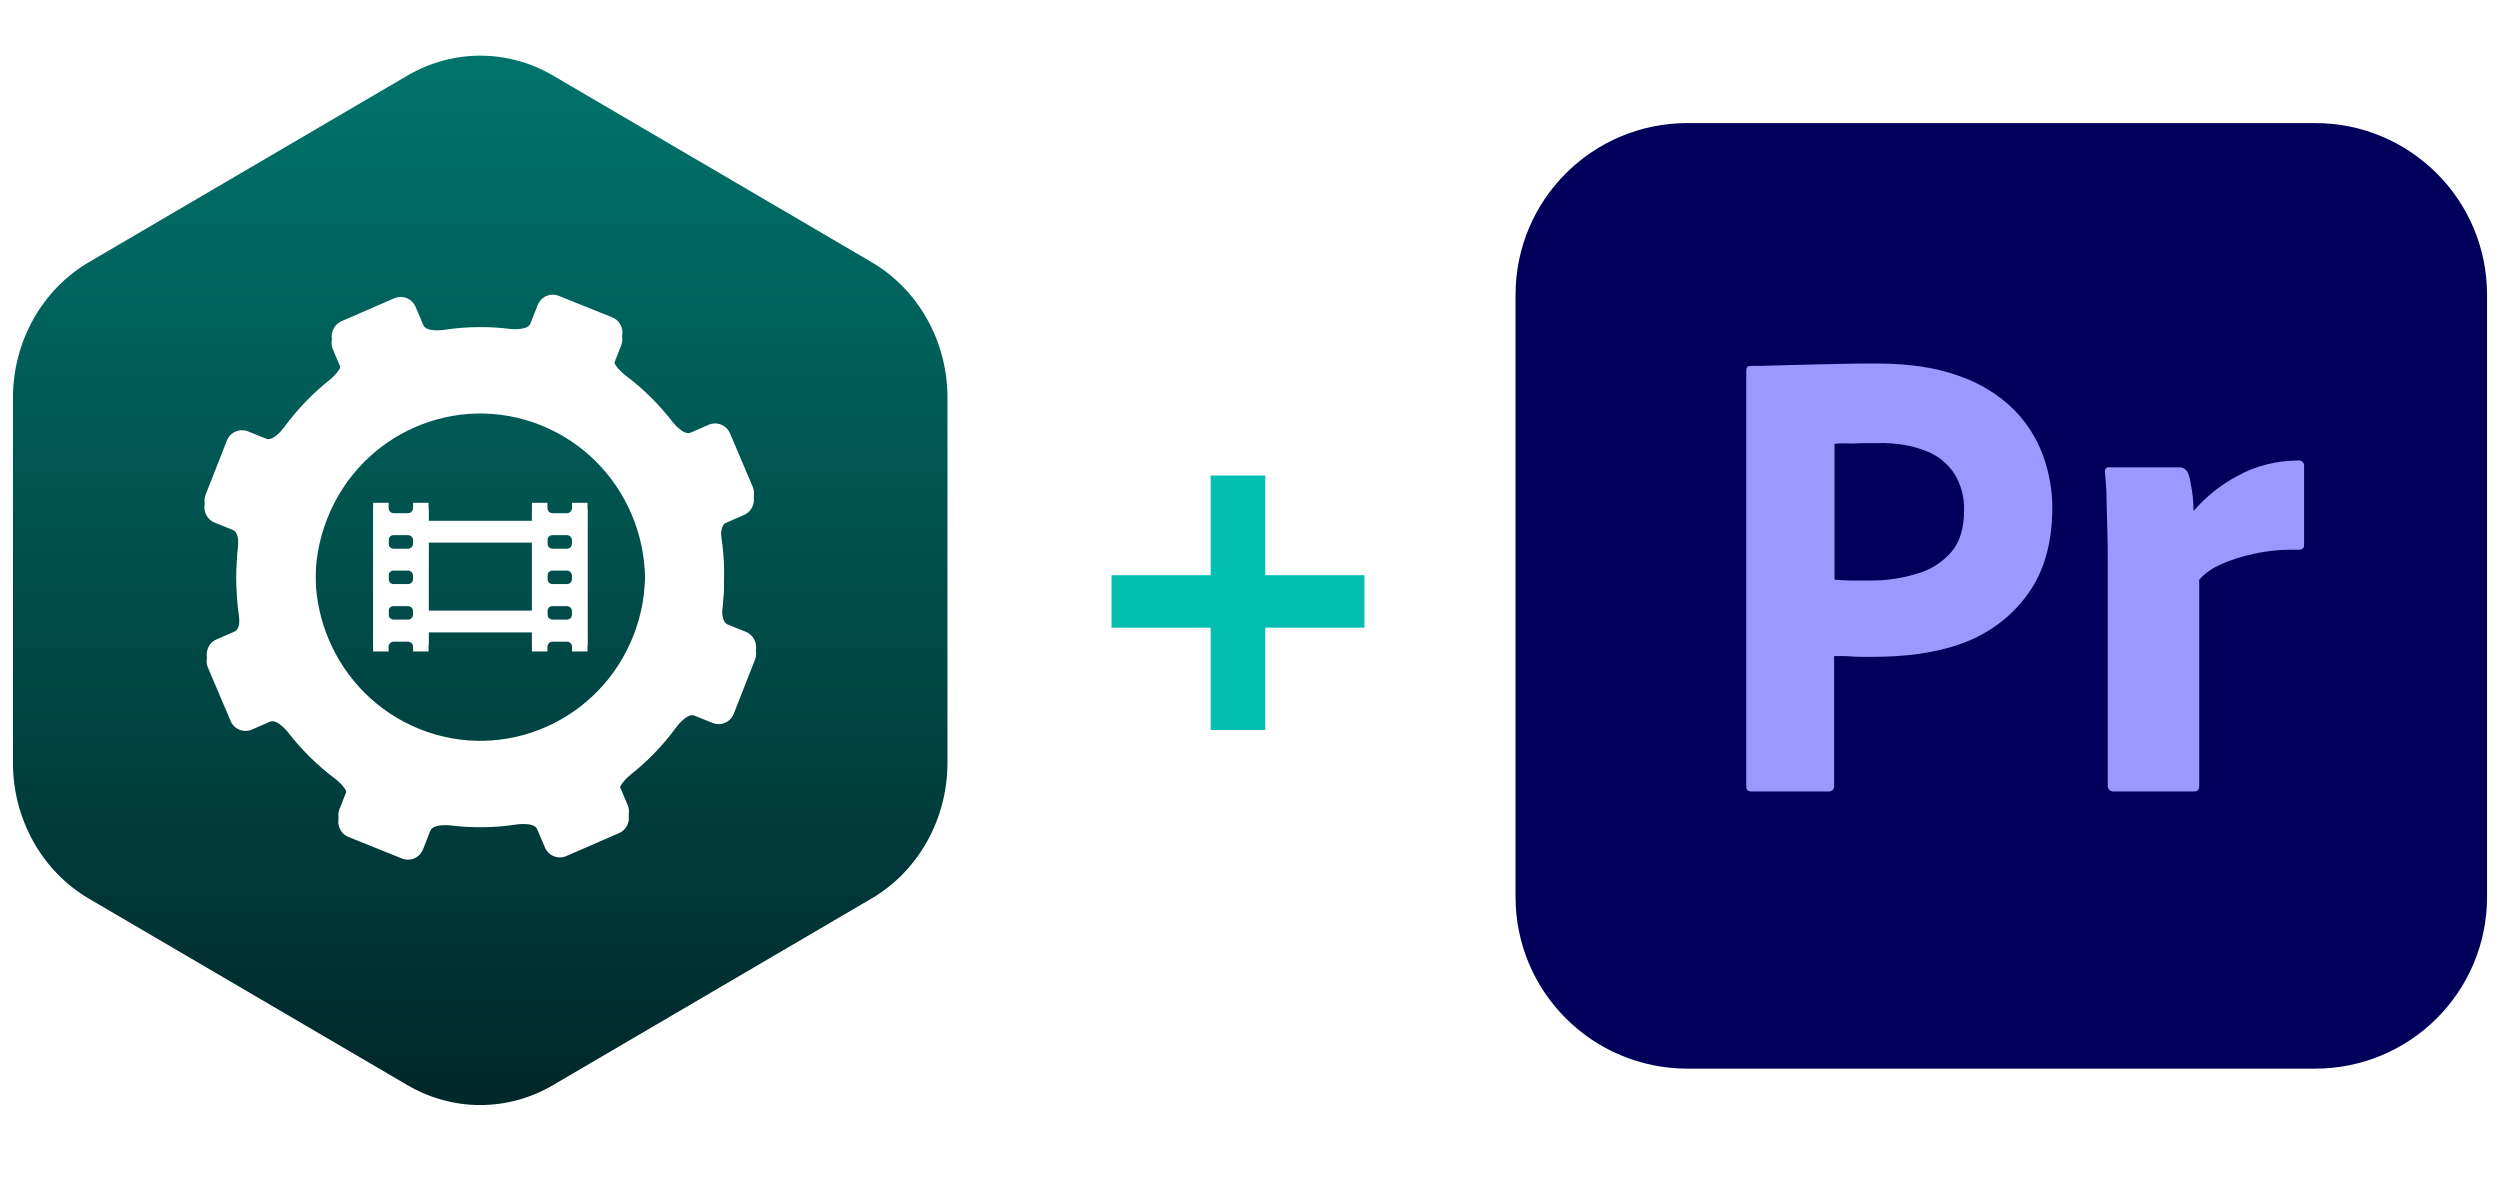
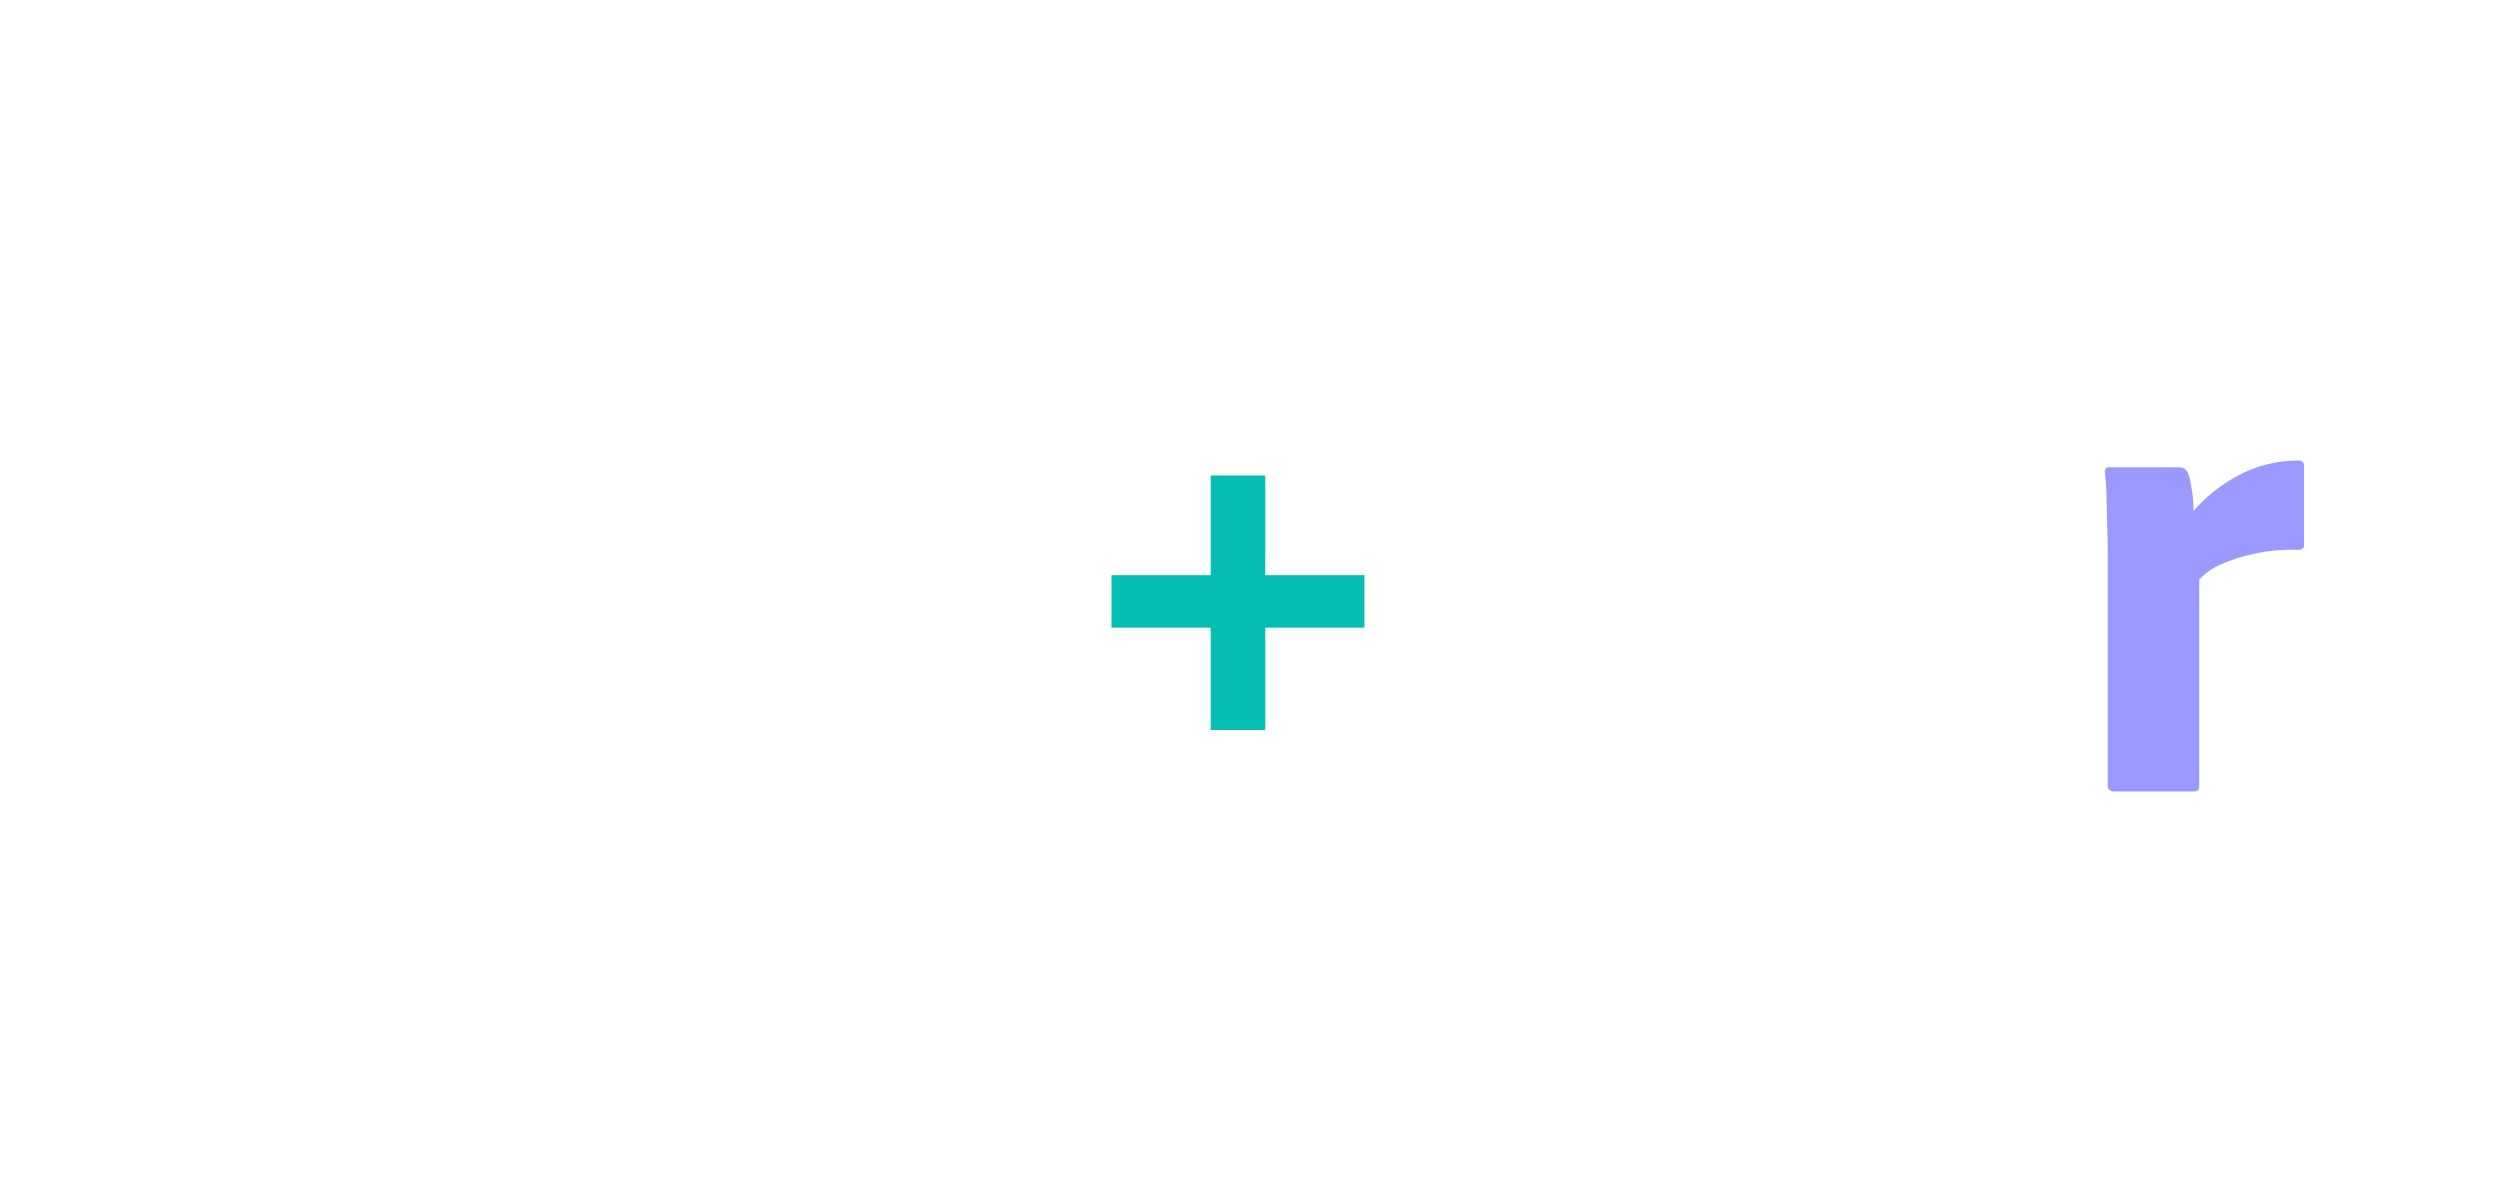
<svg xmlns="http://www.w3.org/2000/svg" width="193" height="91" viewBox="0 0 193 91" fill="none">
  <path d="M93.466 56.355H97.678V48.456H105.334V44.405H97.678V36.709H93.466V44.405H85.81V48.456H93.466V56.355Z" fill="#04BFB1" />
  <g filter="url(#filter0_d_21_73)">
-     <path fill-rule="evenodd" clip-rule="evenodd" d="M42.678 5.323L67.29 19.74C70.906 21.859 73.152 25.869 73.144 30.212V58.396C73.144 62.738 70.898 66.749 67.282 68.867L42.67 83.284C40.969 84.282 39.029 84.81 37.072 84.81C35.115 84.81 33.182 84.282 31.474 83.284L6.862 68.875C3.245 66.757 1 62.738 1 58.404V30.212C1 25.869 3.245 21.859 6.862 19.74L31.474 5.323C33.182 4.325 35.123 3.797 37.08 3.797C39.037 3.797 40.969 4.325 42.678 5.323ZM56.648 54.597L58.284 50.432C58.54 49.775 58.219 49.036 57.57 48.784C57.57 48.784 56.728 48.444 56.158 48.216C55.589 47.989 55.758 46.609 55.758 46.609C55.966 44.888 55.934 43.167 55.685 41.487C55.686 41.487 55.685 41.472 55.682 41.444C55.658 41.21 55.544 40.081 56.046 39.863C56.608 39.62 57.442 39.255 57.442 39.255C58.075 38.978 58.372 38.224 58.099 37.582L56.351 33.467C56.078 32.817 55.34 32.525 54.699 32.801C54.699 32.801 53.865 33.166 53.303 33.41C52.742 33.653 51.9 32.558 51.9 32.558C50.866 31.218 49.655 30.017 48.275 28.986C48.275 28.986 47.169 28.166 47.393 27.59C47.618 27.013 47.955 26.161 47.955 26.161C48.211 25.503 47.898 24.765 47.249 24.505L43.135 22.849C42.485 22.589 41.755 22.914 41.499 23.563C41.499 23.563 41.162 24.416 40.937 24.992C40.705 25.568 39.342 25.398 39.342 25.398C37.633 25.187 35.933 25.219 34.281 25.471C34.281 25.471 32.918 25.682 32.677 25.114C32.437 24.546 32.076 23.701 32.076 23.701C31.803 23.052 31.065 22.76 30.424 23.036L26.358 24.805C25.724 25.081 25.428 25.828 25.7 26.477C25.7 26.477 26.061 27.322 26.302 27.89C26.542 28.466 25.46 29.319 25.46 29.319C24.128 30.366 22.933 31.608 21.907 33.02C21.771 33.207 21.065 34.084 20.552 33.881C19.982 33.653 19.14 33.312 19.14 33.312C18.491 33.053 17.761 33.377 17.504 34.027L15.868 38.191C15.612 38.849 15.932 39.587 16.574 39.847C16.574 39.847 17.416 40.188 17.985 40.415C18.555 40.643 18.386 42.023 18.386 42.023C18.178 43.743 18.21 45.464 18.459 47.137C18.459 47.137 18.667 48.517 18.106 48.76C17.544 49.004 16.71 49.369 16.71 49.369C16.069 49.645 15.78 50.392 16.053 51.041L17.801 55.157C18.074 55.806 18.811 56.098 19.453 55.822C19.453 55.822 20.287 55.457 20.848 55.214C21.418 54.97 22.26 56.066 22.26 56.066C23.294 57.397 24.505 58.599 25.885 59.629C25.885 59.629 26.991 60.457 26.767 61.034C26.542 61.61 26.206 62.462 26.206 62.462C25.949 63.12 26.262 63.859 26.911 64.118L31.025 65.774C31.675 66.034 32.405 65.718 32.661 65.06C32.661 65.06 32.998 64.208 33.223 63.631C33.447 63.055 34.81 63.225 34.81 63.225C36.511 63.437 38.211 63.404 39.863 63.152C39.863 63.152 41.226 62.941 41.467 63.51C41.707 64.078 42.068 64.922 42.068 64.922C42.341 65.571 43.087 65.864 43.72 65.588L47.786 63.818C48.428 63.542 48.716 62.795 48.444 62.146C48.444 62.146 48.083 61.302 47.842 60.733C47.594 60.157 48.684 59.305 48.684 59.305C50.008 58.258 51.194 57.032 52.213 55.636C52.214 55.636 52.221 55.626 52.235 55.608C52.371 55.437 53.084 54.537 53.6 54.743C54.17 54.97 55.012 55.311 55.012 55.311C55.661 55.571 56.391 55.254 56.648 54.597ZM25.259 39.547C27.849 32.939 35.252 29.708 41.779 32.338C48.307 34.968 51.491 42.453 48.901 49.06C46.31 55.668 38.908 58.899 32.38 56.269C25.853 53.647 22.661 46.154 25.259 39.547ZM44.161 49.791H45.356V38.816H44.161V39.222C44.161 39.441 43.985 39.62 43.768 39.62H42.662C42.437 39.62 42.261 39.441 42.261 39.222V38.816H41.066V40.204H33.086V38.816H31.891V39.222C31.891 39.441 31.715 39.62 31.498 39.62H30.392C30.175 39.62 29.999 39.441 29.999 39.222V38.816H28.804V49.791H29.999V49.434C29.999 49.215 30.167 49.036 30.392 49.036H31.498C31.715 49.036 31.891 49.215 31.891 49.434V49.791H33.086V48.322H41.066V49.791H42.261V49.434C42.261 49.215 42.437 49.036 42.662 49.036H43.768C43.985 49.036 44.161 49.215 44.161 49.434V49.791ZM30.384 40.813H31.49C31.715 40.813 31.891 40.992 31.883 41.211V41.958C31.883 42.185 31.707 42.364 31.49 42.364H30.384C30.167 42.364 29.991 42.177 29.991 41.958V41.211C29.991 40.992 30.159 40.813 30.384 40.813ZM41.066 41.389H33.086V47.137H41.066V41.389ZM43.76 46.292H42.654C42.429 46.292 42.253 46.471 42.253 46.69V47.437C42.253 47.656 42.429 47.835 42.654 47.835H43.76C43.977 47.835 44.153 47.656 44.153 47.437V46.69C44.161 46.471 43.977 46.292 43.76 46.292ZM43.76 43.549H42.654C42.429 43.549 42.253 43.727 42.253 43.955V44.693C42.253 44.92 42.429 45.091 42.654 45.091H43.76C43.977 45.091 44.153 44.912 44.153 44.693V43.955C44.161 43.735 43.977 43.549 43.76 43.549ZM30.384 46.292H31.49C31.715 46.292 31.891 46.471 31.883 46.69V47.437C31.883 47.656 31.707 47.835 31.49 47.835H30.384C30.167 47.835 29.991 47.656 29.991 47.437V46.69C29.991 46.471 30.159 46.292 30.384 46.292ZM31.49 43.549H30.384C30.159 43.549 29.991 43.727 29.991 43.955V44.693C29.991 44.92 30.167 45.091 30.384 45.091H31.49C31.707 45.091 31.883 44.912 31.883 44.693V43.955C31.891 43.735 31.715 43.549 31.49 43.549ZM43.76 40.813H42.654C42.429 40.813 42.253 40.992 42.253 41.211V41.958C42.253 42.177 42.429 42.364 42.654 42.364H43.76C43.977 42.364 44.153 42.185 44.153 41.958V41.211C44.161 40.992 43.977 40.813 43.76 40.813Z" fill="url(#paint0_linear_21_73)" />
-   </g>
+     </g>
  <path fill-rule="evenodd" clip-rule="evenodd" d="M56.166 48.208C56.736 48.435 57.578 48.776 57.578 48.776C58.219 49.036 58.54 49.775 58.292 50.424L56.656 54.589C56.399 55.246 55.669 55.563 55.02 55.303C55.02 55.303 54.178 54.962 53.608 54.735C53.039 54.507 52.221 55.627 52.221 55.627C51.202 57.024 50.008 58.249 48.692 59.297C48.692 59.297 47.61 60.157 47.85 60.725C48.091 61.294 48.452 62.138 48.452 62.138C48.724 62.779 48.436 63.534 47.794 63.81L43.728 65.58C43.095 65.856 42.349 65.563 42.076 64.914C42.076 64.914 41.715 64.07 41.475 63.502C41.234 62.933 39.871 63.144 39.871 63.144C38.219 63.396 36.519 63.428 34.819 63.217C34.819 63.217 33.455 63.047 33.231 63.623C33.006 64.2 32.669 65.052 32.669 65.052C32.413 65.71 31.683 66.026 31.033 65.766L26.919 64.11C26.27 63.851 25.957 63.112 26.213 62.454C26.213 62.454 26.55 61.602 26.775 61.026C26.999 60.449 25.893 59.621 25.893 59.621C24.513 58.599 23.302 57.389 22.268 56.058C22.268 56.058 21.418 54.962 20.856 55.205C20.295 55.449 19.461 55.814 19.461 55.814C18.828 56.09 18.082 55.798 17.809 55.149L16.061 51.033C15.788 50.392 16.077 49.637 16.718 49.361C16.718 49.361 17.552 48.995 18.114 48.752C18.675 48.5 18.467 47.129 18.467 47.129C18.218 45.456 18.186 43.735 18.394 42.014C18.394 42.014 18.563 40.635 17.994 40.407C17.424 40.18 16.582 39.839 16.582 39.839C15.932 39.579 15.62 38.84 15.876 38.183L17.512 34.019C17.769 33.361 18.499 33.045 19.148 33.304C19.148 33.304 19.99 33.645 20.56 33.873C21.065 34.076 21.771 33.199 21.915 33.012C22.942 31.608 24.136 30.366 25.468 29.311C25.468 29.311 26.55 28.45 26.31 27.882C26.069 27.314 25.708 26.47 25.708 26.47C25.436 25.828 25.732 25.073 26.366 24.797L30.432 23.028C31.065 22.752 31.811 23.044 32.084 23.693C32.084 23.693 32.445 24.538 32.685 25.106C32.926 25.674 34.289 25.463 34.289 25.463C35.949 25.211 37.649 25.179 39.349 25.39C39.349 25.39 40.721 25.56 40.945 24.984C41.17 24.408 41.507 23.555 41.507 23.555C41.763 22.898 42.493 22.581 43.143 22.841L47.257 24.497C47.906 24.757 48.219 25.495 47.962 26.153C47.962 26.153 47.626 27.005 47.401 27.582C47.177 28.15 48.283 28.978 48.283 28.978C49.663 30.009 50.874 31.218 51.908 32.55C51.908 32.55 52.75 33.645 53.312 33.402C53.873 33.158 54.707 32.793 54.707 32.793C55.34 32.517 56.086 32.817 56.359 33.459L58.107 37.574C58.38 38.215 58.083 38.97 57.45 39.246C57.45 39.246 56.616 39.612 56.054 39.855C55.485 40.107 55.693 41.479 55.693 41.479C55.942 43.159 55.974 44.88 55.766 46.601C55.766 46.601 55.597 47.981 56.166 48.208ZM32.38 56.277C38.908 58.907 46.303 55.676 48.901 49.069C51.491 42.453 48.307 34.968 41.779 32.346C35.252 29.716 27.858 32.947 25.259 39.555C22.661 46.163 25.853 53.647 32.38 56.277ZM43.768 39.62C43.985 39.62 44.161 39.441 44.161 39.222V38.816H45.356V49.791H44.161V49.434C44.161 49.215 43.985 49.036 43.768 49.036H42.662C42.437 49.036 42.261 49.215 42.261 49.434V49.791H41.066V48.322H33.086V49.791H31.891V49.434C31.891 49.215 31.715 49.036 31.498 49.036H30.392C30.175 49.036 29.999 49.215 29.999 49.434V49.791H28.804V38.816H29.999V39.222C29.999 39.441 30.167 39.62 30.392 39.62H31.498C31.715 39.62 31.891 39.441 31.891 39.222V38.816H33.086V40.204H41.066V38.816H42.261V39.222C42.261 39.441 42.437 39.62 42.662 39.62H43.768ZM31.498 47.835C31.715 47.835 31.891 47.656 31.891 47.437V46.69C31.891 46.471 31.715 46.292 31.498 46.292H30.392C30.175 46.292 29.999 46.471 29.999 46.69V47.437C29.999 47.656 30.167 47.835 30.392 47.835H31.498ZM31.498 45.091C31.715 45.091 31.891 44.92 31.891 44.693V43.955C31.891 43.727 31.715 43.549 31.498 43.549H30.392C30.175 43.549 29.999 43.735 29.999 43.955V44.693C29.999 44.912 30.167 45.091 30.392 45.091H31.498ZM31.498 42.364C31.715 42.364 31.891 42.177 31.891 41.958V41.211C31.891 40.992 31.715 40.813 31.498 40.813H30.392C30.175 40.813 29.999 40.992 29.999 41.211V41.958C29.999 42.185 30.167 42.364 30.392 42.364H31.498ZM33.086 47.137H41.066V41.389H33.086V47.137ZM43.768 47.835C43.985 47.835 44.161 47.656 44.161 47.437V46.69C44.161 46.471 43.985 46.292 43.768 46.292H42.662C42.437 46.292 42.261 46.471 42.261 46.69V47.437C42.261 47.656 42.437 47.835 42.662 47.835H43.768ZM43.768 45.091C43.985 45.091 44.161 44.92 44.161 44.693V43.955C44.161 43.727 43.985 43.549 43.768 43.549H42.662C42.437 43.549 42.261 43.735 42.261 43.955V44.693C42.261 44.912 42.437 45.091 42.662 45.091H43.768ZM43.768 42.364C43.985 42.364 44.161 42.177 44.161 41.958V41.211C44.161 40.992 43.985 40.813 43.768 40.813H42.662C42.437 40.813 42.261 40.992 42.261 41.211V41.958C42.261 42.185 42.437 42.364 42.662 42.364H43.768Z" fill="white" />
  <g filter="url(#filter1_d_21_73)">
-     <path d="M130.281 9H178.719C186.062 9 192 14.927 192 22.259V68.742C192 76.073 186.062 82 178.719 82H130.281C122.938 82 117 76.073 117 68.742V22.259C117 14.927 122.938 9 130.281 9Z" fill="#00005B" />
-     <path d="M134.812 60.194V28.092C134.812 27.874 134.906 27.749 135.125 27.749C135.656 27.749 136.156 27.749 136.875 27.718C137.625 27.687 138.406 27.687 139.25 27.656C140.094 27.624 141 27.624 141.969 27.593C142.938 27.562 143.875 27.562 144.812 27.562C147.375 27.562 149.5 27.874 151.25 28.529C152.812 29.059 154.25 29.933 155.438 31.087C156.438 32.086 157.219 33.302 157.719 34.644C158.188 35.954 158.438 37.295 158.438 38.699C158.438 41.382 157.812 43.597 156.562 45.344C155.312 47.091 153.562 48.401 151.531 49.15C149.406 49.93 147.062 50.211 144.5 50.211C143.75 50.211 143.25 50.211 142.938 50.179C142.625 50.148 142.187 50.148 141.594 50.148V60.162C141.625 60.381 141.469 60.568 141.25 60.599C141.219 60.599 141.187 60.599 141.125 60.599H135.188C134.938 60.599 134.812 60.474 134.812 60.194ZM141.625 33.77V44.252C142.063 44.283 142.469 44.315 142.844 44.315H144.5C145.719 44.315 146.937 44.127 148.094 43.753C149.094 43.472 149.969 42.88 150.656 42.1C151.312 41.32 151.625 40.259 151.625 38.886C151.656 37.919 151.406 36.952 150.906 36.11C150.375 35.299 149.625 34.675 148.719 34.332C147.562 33.864 146.312 33.676 145.031 33.708C144.219 33.708 143.5 33.708 142.906 33.739C142.281 33.708 141.844 33.739 141.625 33.77Z" fill="#9999FF" />
    <path d="M162.813 35.58H168.281C168.594 35.58 168.844 35.798 168.938 36.079C169.031 36.328 169.094 36.578 169.125 36.858C169.188 37.17 169.25 37.514 169.281 37.826C169.313 38.169 169.344 38.543 169.344 38.949C170.281 37.857 171.406 36.952 172.688 36.266C174.125 35.455 175.781 35.049 177.438 35.049C177.656 35.018 177.844 35.174 177.875 35.392C177.875 35.423 177.875 35.455 177.875 35.517V41.6C177.875 41.85 177.719 41.944 177.375 41.944C176.25 41.912 175.094 42.006 174 42.256C173.094 42.443 172.219 42.724 171.375 43.098C170.781 43.379 170.219 43.753 169.781 44.252V60.162C169.781 60.474 169.656 60.599 169.375 60.599H163.219C162.969 60.63 162.75 60.474 162.719 60.225C162.719 60.194 162.719 60.131 162.719 60.1V42.817C162.719 42.068 162.719 41.288 162.688 40.477C162.656 39.666 162.656 38.855 162.625 38.044C162.625 37.327 162.563 36.64 162.5 35.923C162.469 35.767 162.563 35.611 162.719 35.58C162.719 35.548 162.781 35.548 162.813 35.58Z" fill="#9999FF" />
  </g>
  <defs>
    <filter id="filter0_d_21_73" x="0" y="3.297" width="74.144" height="83.013" filterUnits="userSpaceOnUse" color-interpolation-filters="sRGB">
      <feFlood flood-opacity="0" result="BackgroundImageFix" />
      <feColorMatrix in="SourceAlpha" type="matrix" values="0 0 0 0 0 0 0 0 0 0 0 0 0 0 0 0 0 0 127 0" result="hardAlpha" />
      <feOffset dy="0.5" />
      <feGaussianBlur stdDeviation="0.5" />
      <feComposite in2="hardAlpha" operator="out" />
      <feColorMatrix type="matrix" values="0 0 0 0 0 0 0 0 0 0 0 0 0 0 0 0 0 0 0.25 0" />
      <feBlend mode="normal" in2="BackgroundImageFix" result="effect1_dropShadow_21_73" />
      <feBlend mode="normal" in="SourceGraphic" in2="effect1_dropShadow_21_73" result="shape" />
    </filter>
    <filter id="filter1_d_21_73" x="116" y="8.5" width="77" height="75" filterUnits="userSpaceOnUse" color-interpolation-filters="sRGB">
      <feFlood flood-opacity="0" result="BackgroundImageFix" />
      <feColorMatrix in="SourceAlpha" type="matrix" values="0 0 0 0 0 0 0 0 0 0 0 0 0 0 0 0 0 0 127 0" result="hardAlpha" />
      <feOffset dy="0.5" />
      <feGaussianBlur stdDeviation="0.5" />
      <feComposite in2="hardAlpha" operator="out" />
      <feColorMatrix type="matrix" values="0 0 0 0 0 0 0 0 0 0 0 0 0 0 0 0 0 0 0.25 0" />
      <feBlend mode="normal" in2="BackgroundImageFix" result="effect1_dropShadow_21_73" />
      <feBlend mode="normal" in="SourceGraphic" in2="effect1_dropShadow_21_73" result="shape" />
    </filter>
    <linearGradient id="paint0_linear_21_73" x1="37.072" y1="3.797" x2="37.072" y2="84.81" gradientUnits="userSpaceOnUse">
      <stop stop-color="#00746B" />
      <stop offset="1" stop-color="#00272A" />
    </linearGradient>
  </defs>
</svg>